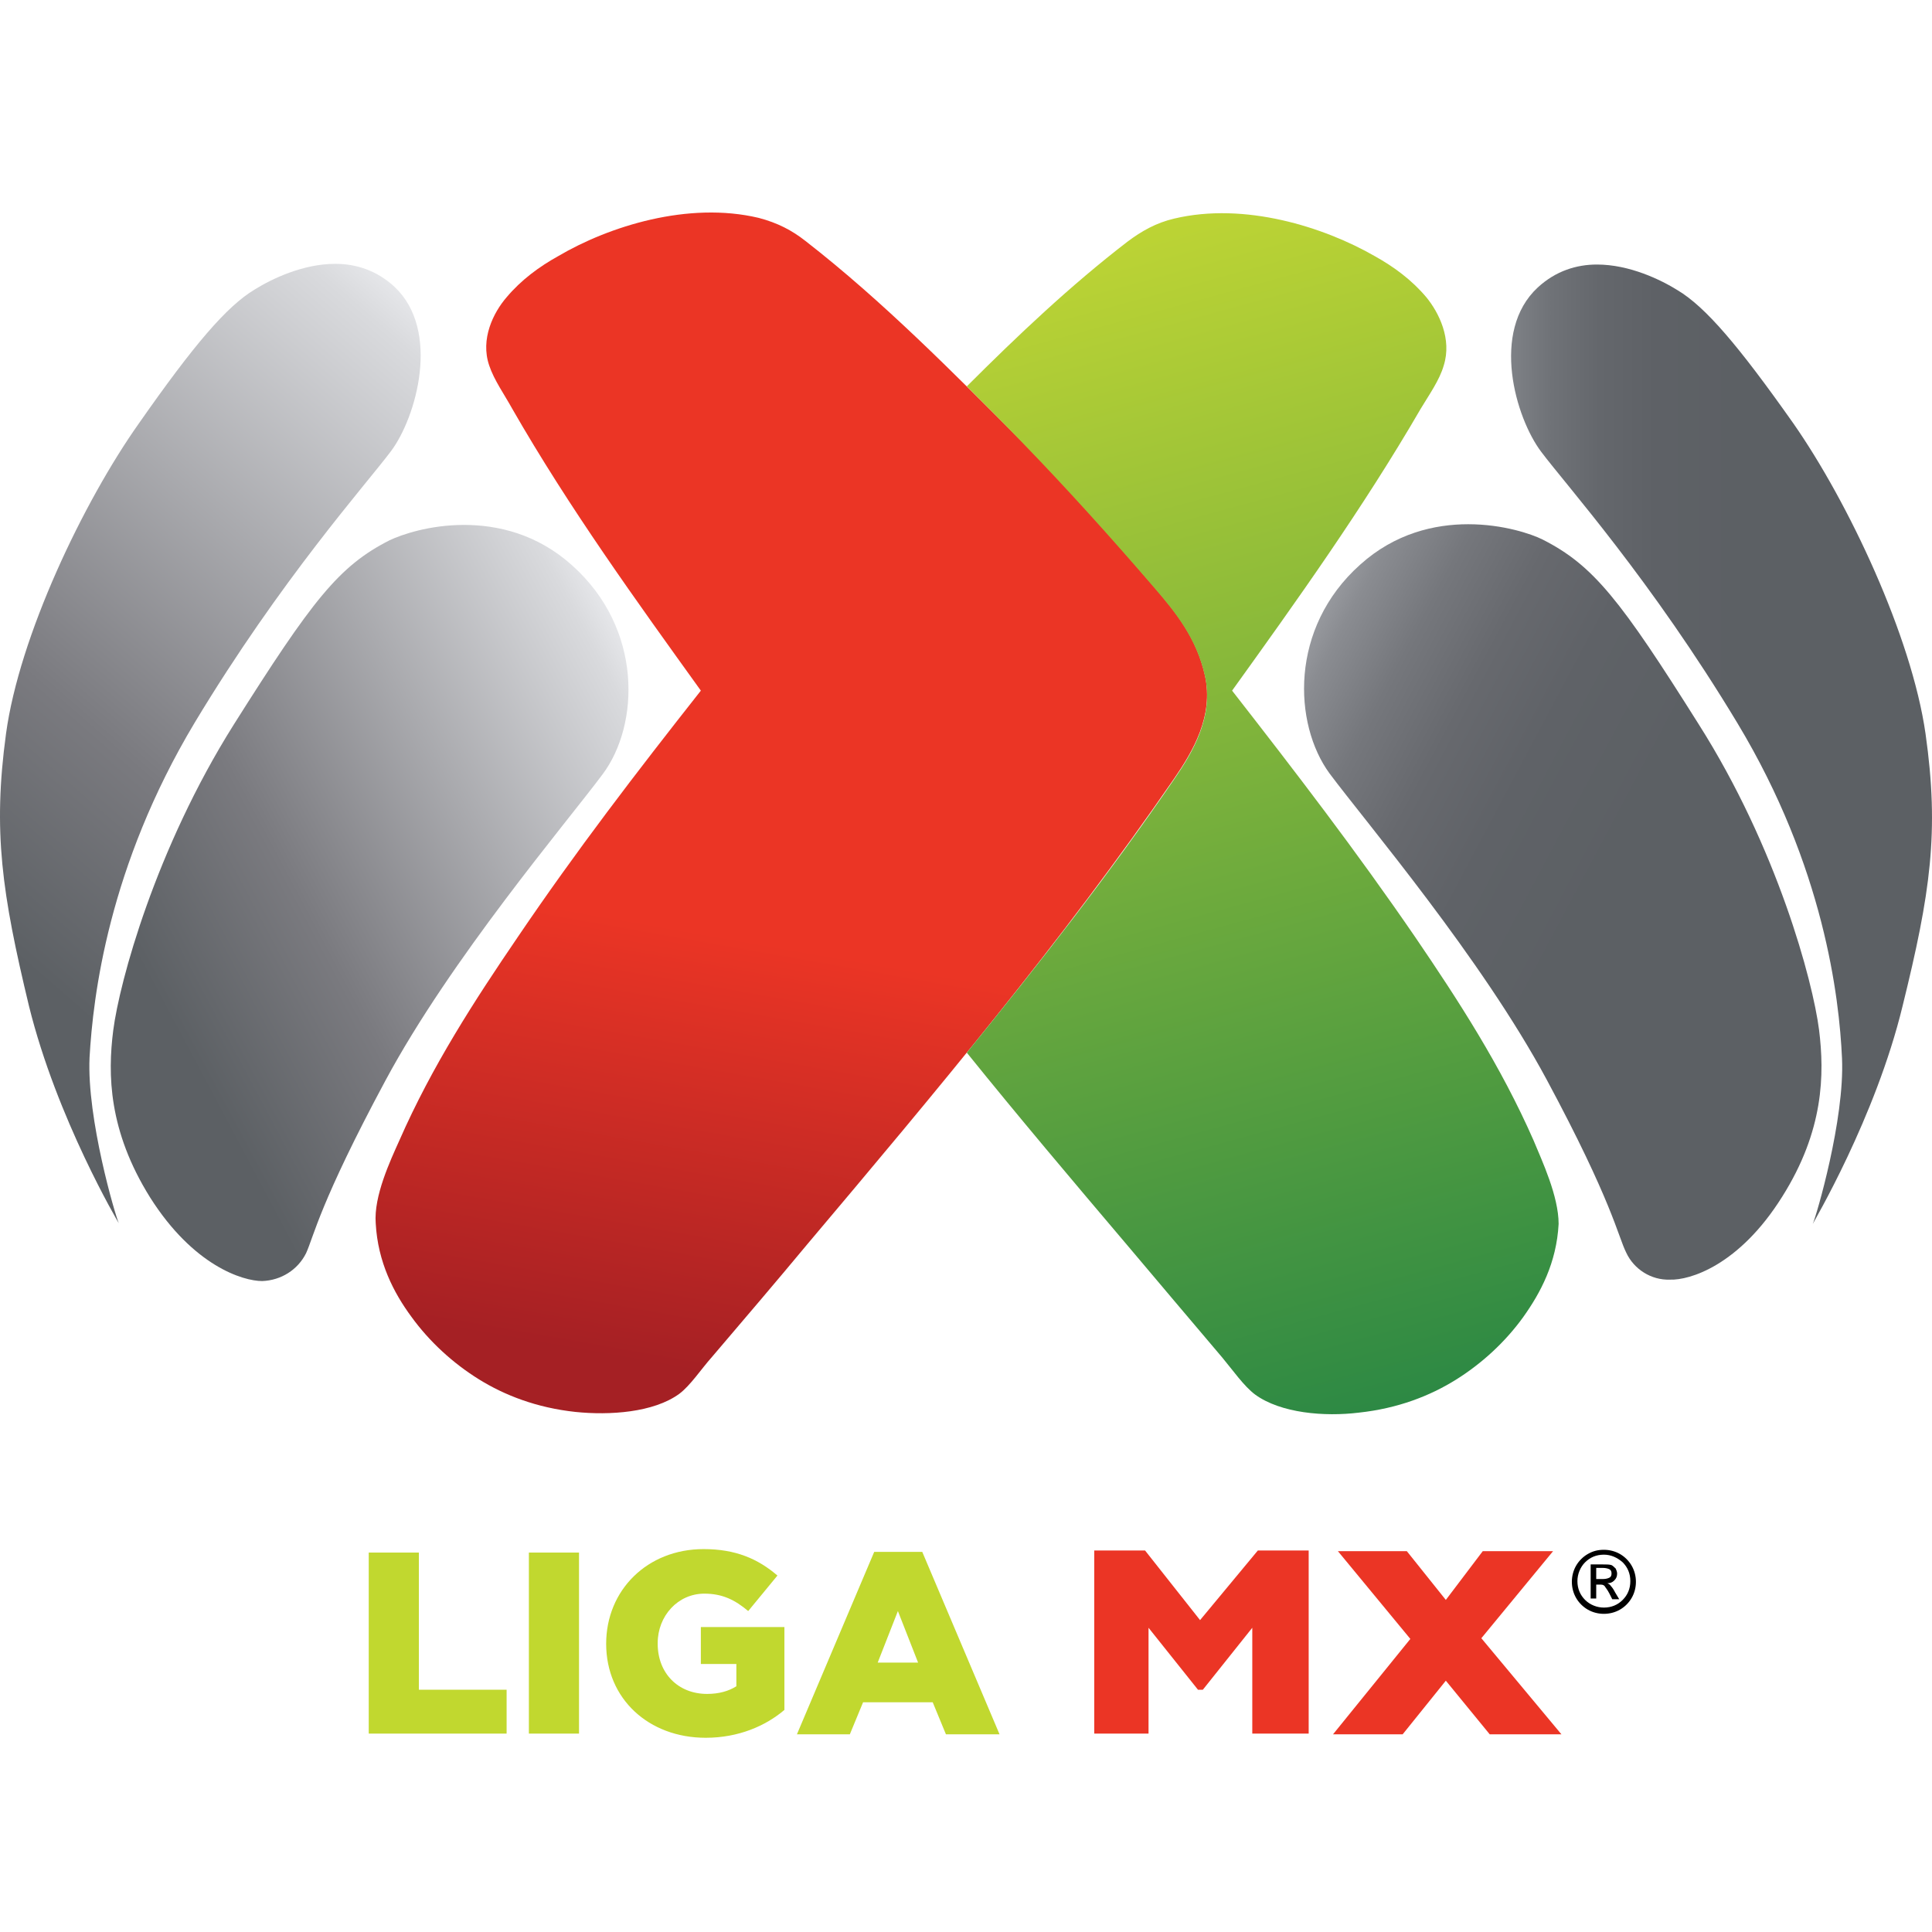
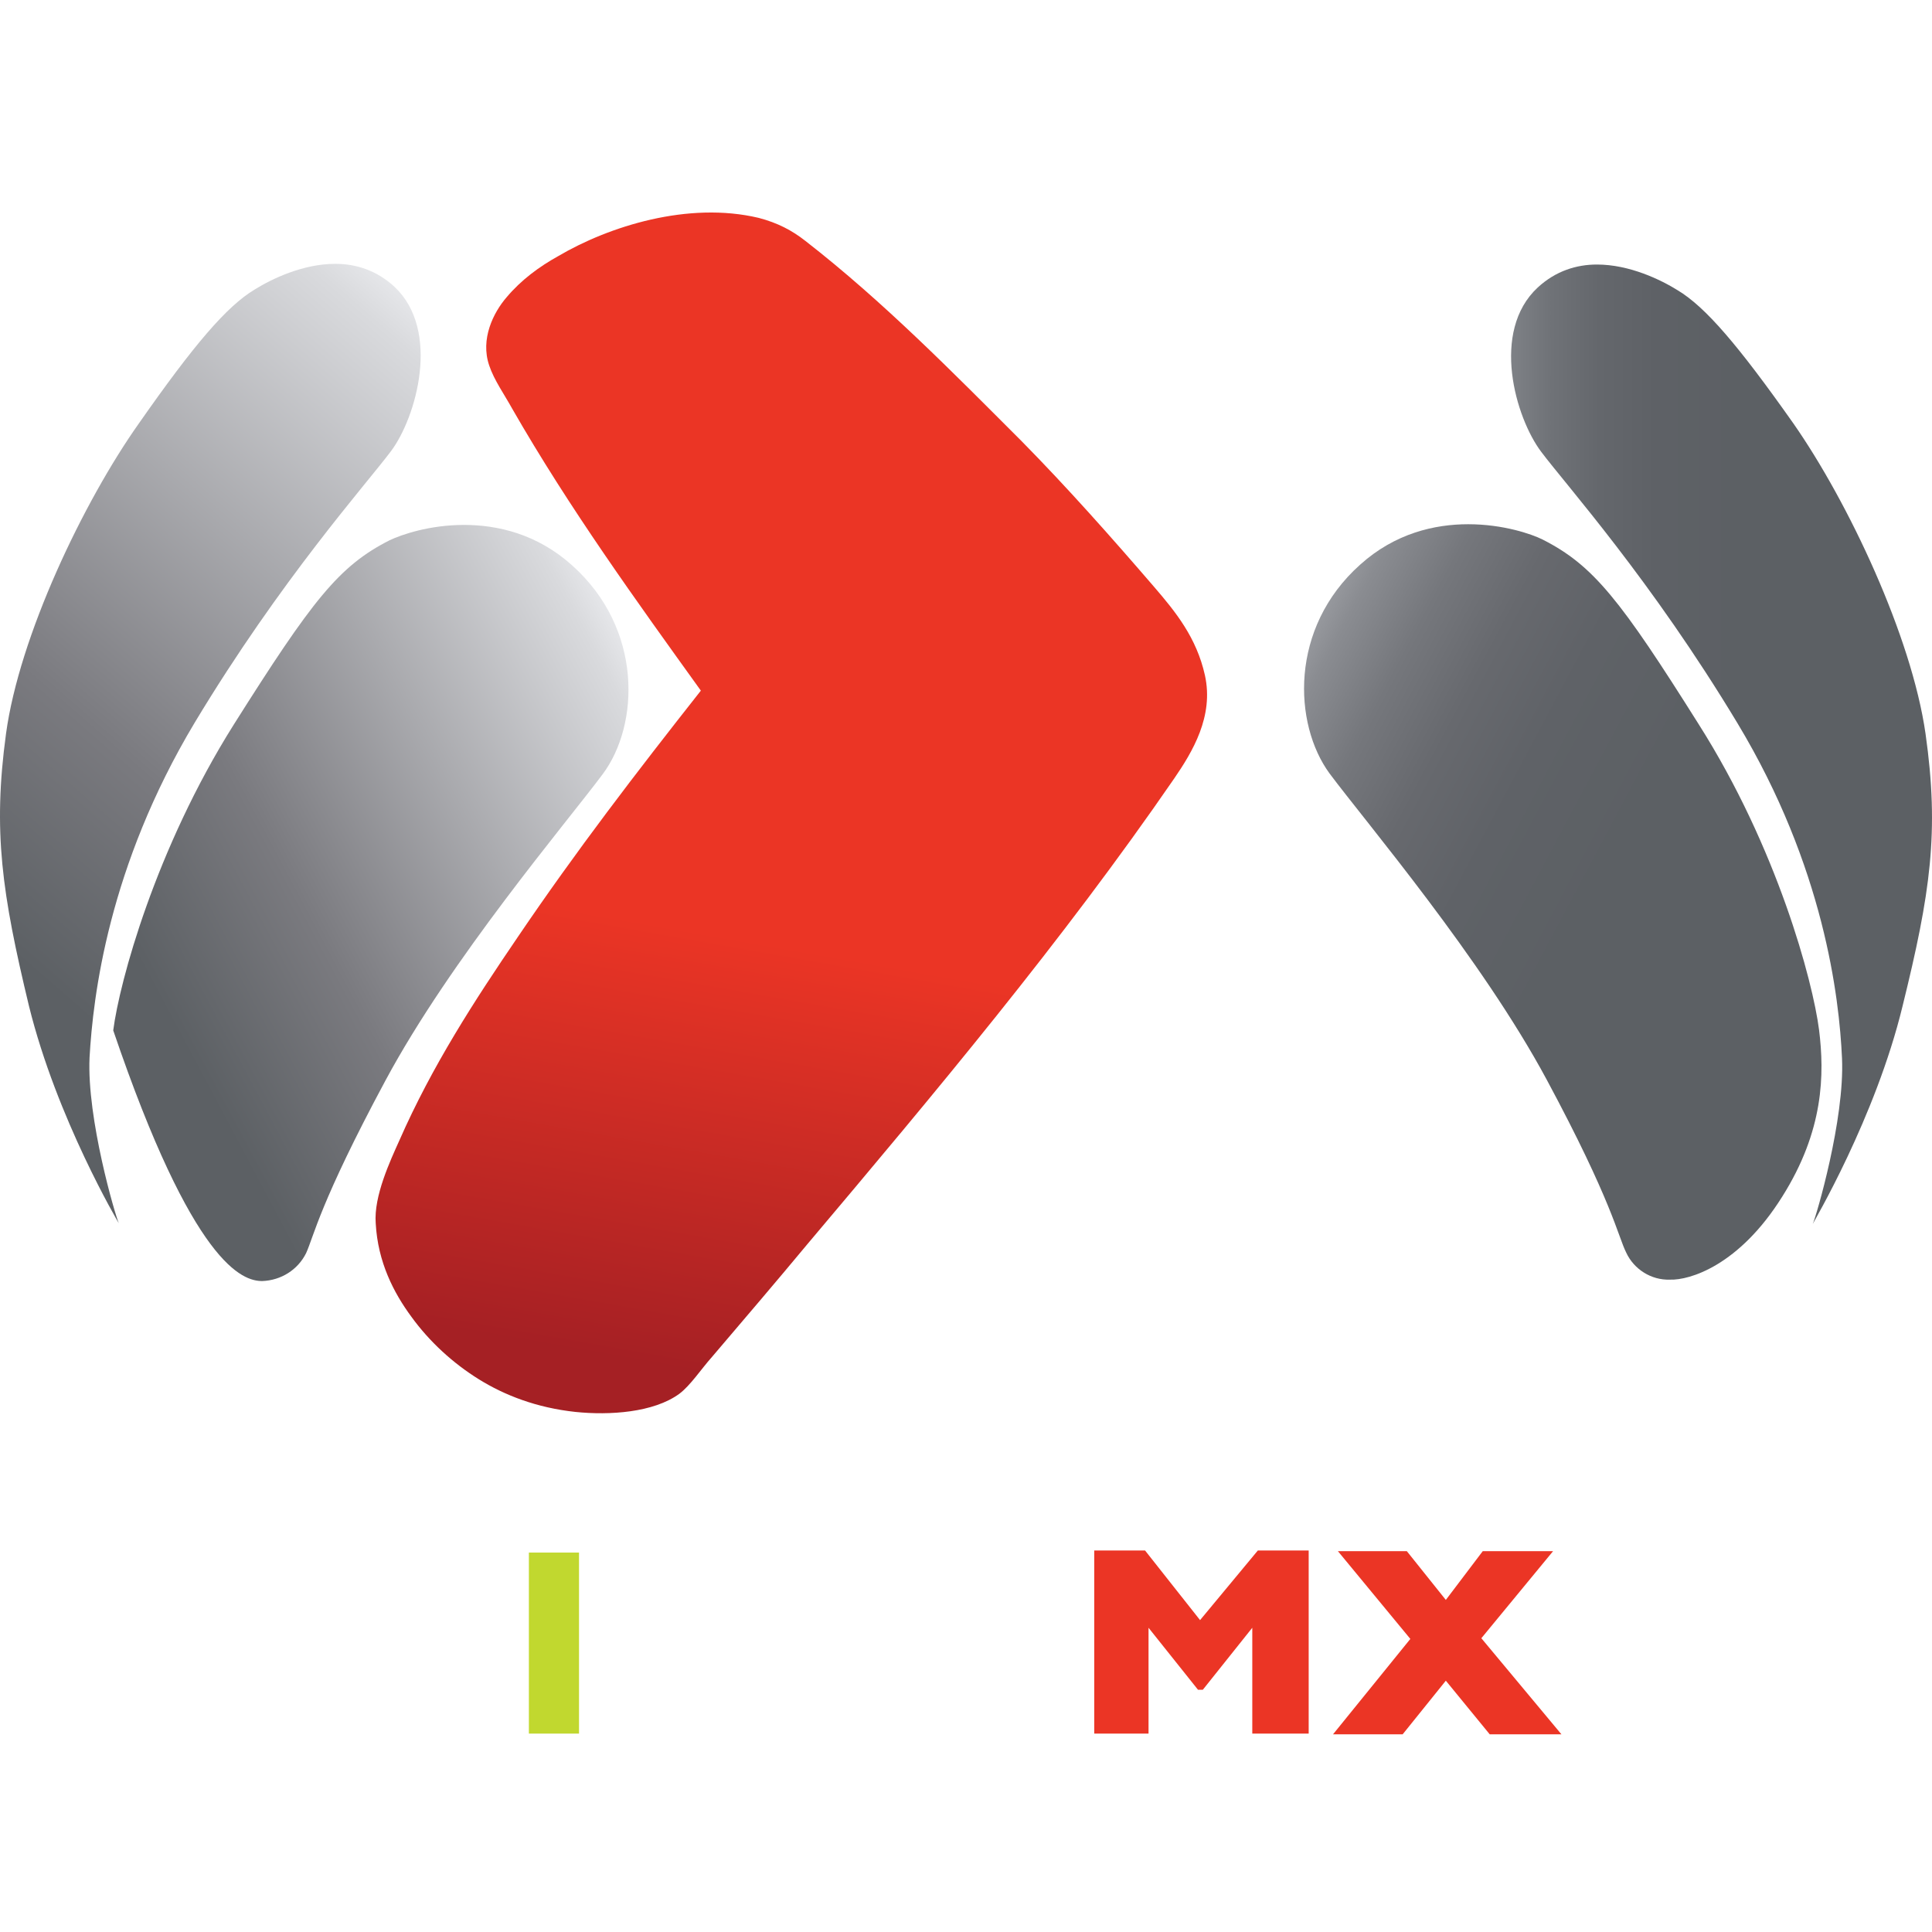
<svg xmlns="http://www.w3.org/2000/svg" width="100" height="100" viewBox="0 0 100 100" fill="none">
-   <path d="M19.086 80.361H21.681V87.46H26.222V89.731H19.086V80.361Z" fill="#C1D82F" />
  <path d="M29.97 80.361H27.375V89.731H29.97V80.361Z" fill="#C1D82F" />
-   <path d="M31.375 85.082C31.375 82.307 33.501 80.181 36.42 80.181C38.078 80.181 39.231 80.685 40.24 81.55L38.727 83.388C38.042 82.811 37.393 82.487 36.456 82.487C35.087 82.487 34.042 83.64 34.042 85.046V85.082C34.042 86.595 35.087 87.677 36.6 87.677C37.213 87.677 37.718 87.532 38.114 87.28V86.127H36.276V84.217H40.601V88.505C39.628 89.334 38.222 89.947 36.528 89.947C33.573 89.947 31.375 87.929 31.375 85.082Z" fill="#C1D82F" />
-   <path d="M47.52 86.055L46.475 83.388L45.43 86.055H47.52ZM45.249 80.325H47.736L51.736 89.767H48.961L48.277 88.109H44.673L43.988 89.767H41.249L45.249 80.325Z" fill="#C1D82F" />
  <path d="M67.737 89.731H64.818V84.253L62.259 87.46H62.007L59.448 84.253V89.731H56.638V80.253H59.268L62.115 83.857L65.106 80.253H67.737V89.731Z" fill="#EB3525" />
  <path d="M80.819 89.767H77.107L74.836 86.992L72.602 89.767H68.998L72.999 84.83L69.251 80.289H72.818L74.836 82.812L76.746 80.289H80.386L76.674 84.794L80.819 89.767Z" fill="#EB3525" />
-   <path d="M82.62 81.19V81.73H82.981C83.125 81.73 83.233 81.694 83.305 81.658C83.377 81.622 83.413 81.55 83.413 81.442C83.413 81.334 83.377 81.262 83.305 81.226C83.233 81.19 83.125 81.154 82.945 81.154H82.62V81.19ZM82.62 82.739H82.332V80.974H82.945C83.161 80.974 83.305 80.974 83.413 81.01C83.485 81.046 83.557 81.118 83.629 81.19C83.665 81.262 83.702 81.37 83.702 81.442C83.702 81.586 83.665 81.694 83.557 81.802C83.449 81.911 83.341 81.947 83.197 81.947C83.269 81.983 83.341 82.019 83.377 82.091C83.449 82.163 83.521 82.271 83.594 82.415L83.81 82.775H83.449L83.305 82.487C83.197 82.271 83.089 82.163 83.053 82.091C82.981 82.019 82.909 82.019 82.801 82.019H82.62V82.739ZM83.017 80.469C82.62 80.469 82.296 80.613 82.044 80.865C81.792 81.118 81.647 81.478 81.647 81.838C81.647 82.235 81.792 82.559 82.044 82.811C82.296 83.064 82.656 83.208 83.017 83.208C83.413 83.208 83.738 83.064 83.99 82.811C84.242 82.559 84.386 82.235 84.386 81.838C84.386 81.442 84.242 81.118 83.99 80.865C83.702 80.613 83.377 80.469 83.017 80.469ZM83.017 80.217C83.305 80.217 83.594 80.289 83.846 80.433C84.098 80.577 84.314 80.793 84.458 81.046C84.603 81.298 84.675 81.586 84.675 81.874C84.675 82.163 84.603 82.451 84.458 82.703C84.314 82.956 84.098 83.172 83.846 83.316C83.594 83.46 83.305 83.532 83.017 83.532C82.729 83.532 82.44 83.46 82.188 83.316C81.936 83.172 81.719 82.956 81.575 82.703C81.431 82.451 81.359 82.163 81.359 81.874C81.359 81.586 81.431 81.298 81.575 81.046C81.719 80.793 81.936 80.577 82.188 80.433C82.44 80.289 82.692 80.217 83.017 80.217Z" fill="black" />
  <path d="M10.077 37.404C14.546 29.981 18.942 25.08 20.239 23.35C21.537 21.62 22.834 17.115 20.42 14.845C19.483 13.98 18.402 13.656 17.357 13.656C15.663 13.656 14.041 14.449 13.176 14.989C11.735 15.854 10.041 17.836 7.194 21.908C4.311 25.981 0.996 32.936 0.311 37.981C-0.374 43.026 0.095 46.234 1.5 52.072C2.942 57.91 6.149 63.315 6.149 63.315C5.969 62.919 4.491 57.91 4.635 54.739C4.816 51.567 5.608 44.864 10.077 37.404Z" fill="url(#paint0_linear_250_27386)" />
-   <path d="M15.843 64.865C16.239 64 16.564 62.234 19.951 55.928C23.339 49.621 29.285 42.63 31.195 40.071C33.105 37.513 33.285 32.539 29.609 29.26C27.807 27.638 25.753 27.17 24.023 27.17C22.222 27.17 20.78 27.674 20.168 27.963C17.537 29.296 16.167 31.062 12.095 37.513C8.059 43.927 6.185 50.81 5.861 53.333C5.572 55.603 5.608 58.523 7.771 61.982C10.005 65.514 12.564 66.307 13.573 66.307C14.546 66.271 15.411 65.73 15.843 64.865Z" fill="url(#paint1_linear_250_27386)" />
+   <path d="M15.843 64.865C16.239 64 16.564 62.234 19.951 55.928C23.339 49.621 29.285 42.63 31.195 40.071C33.105 37.513 33.285 32.539 29.609 29.26C27.807 27.638 25.753 27.17 24.023 27.17C22.222 27.17 20.78 27.674 20.168 27.963C17.537 29.296 16.167 31.062 12.095 37.513C8.059 43.927 6.185 50.81 5.861 53.333C10.005 65.514 12.564 66.307 13.573 66.307C14.546 66.271 15.411 65.73 15.843 64.865Z" fill="url(#paint1_linear_250_27386)" />
  <path d="M98.477 52.072C99.918 46.234 100.387 43.062 99.666 37.981C98.945 32.936 95.666 25.981 92.819 21.908C89.972 17.872 88.278 15.89 86.837 15.025C85.972 14.485 84.35 13.692 82.656 13.692C81.611 13.692 80.53 14.016 79.593 14.881C77.143 17.151 78.44 21.62 79.773 23.386C81.071 25.116 85.467 30.017 89.936 37.441C94.405 44.864 95.198 51.603 95.342 54.775C95.486 57.946 94.008 62.955 93.828 63.352C93.828 63.316 97.072 57.874 98.477 52.072Z" fill="url(#paint2_linear_250_27386)" />
  <path d="M92.243 61.946C94.405 58.522 94.441 55.603 94.153 53.297C93.828 50.774 91.99 43.891 87.918 37.477C83.882 31.062 82.476 29.26 79.846 27.927C79.269 27.638 77.791 27.134 75.99 27.134C74.26 27.134 72.206 27.602 70.404 29.224C66.728 32.503 66.944 37.477 68.818 40.035C70.728 42.594 76.674 49.585 80.062 55.892C83.449 62.198 83.738 63.964 84.17 64.829C84.567 65.694 85.467 66.27 86.44 66.234C87.45 66.27 90.008 65.514 92.243 61.946Z" fill="url(#paint3_linear_250_27386)" />
  <path d="M26.798 48.504C24.564 51.783 22.366 55.171 20.672 59.027C20.203 60.072 19.339 61.91 19.447 63.315C19.555 65.333 20.384 66.919 21.285 68.144C22.222 69.442 23.447 70.559 24.78 71.388C26.114 72.217 27.771 72.865 29.79 73.082C31.555 73.262 33.826 73.118 35.159 72.144C35.736 71.712 36.276 70.883 36.853 70.234C38.511 68.288 40.204 66.306 41.79 64.397C48.385 56.576 54.98 48.72 60.782 40.287C61.719 38.918 62.836 37.08 62.367 34.954C61.935 33.008 60.854 31.674 59.737 30.377C57.502 27.782 55.232 25.224 52.889 22.845C49.358 19.314 45.718 15.602 41.682 12.466C40.997 11.926 40.24 11.53 39.267 11.277C35.628 10.412 31.519 11.71 28.889 13.259C27.916 13.8 26.979 14.485 26.222 15.386C25.537 16.178 24.852 17.548 25.321 18.917C25.573 19.674 26.114 20.431 26.51 21.151C29.465 26.305 32.961 31.134 36.276 35.747C32.925 39.999 29.826 44.035 26.798 48.504Z" fill="url(#paint4_linear_250_27386)" />
-   <path d="M79.377 59.027C77.683 55.171 75.485 51.783 73.251 48.504C70.187 44.035 67.088 39.999 63.773 35.747C67.088 31.134 70.548 26.305 73.539 21.151C73.971 20.431 74.512 19.674 74.728 18.917C75.161 17.548 74.476 16.178 73.827 15.386C73.07 14.485 72.133 13.8 71.16 13.259C68.53 11.746 64.421 10.448 60.782 11.313C59.845 11.53 59.088 11.962 58.367 12.502C55.412 14.773 52.673 17.368 50.042 19.998C51.016 20.971 51.953 21.908 52.889 22.881C55.196 25.26 57.502 27.818 59.737 30.413C60.854 31.71 61.935 33.044 62.367 34.99C62.836 37.116 61.719 38.954 60.782 40.323C57.43 45.224 53.79 49.873 50.042 54.486C52.745 57.838 55.52 61.117 58.331 64.433C59.917 66.306 61.611 68.325 63.268 70.271C63.809 70.919 64.385 71.748 64.962 72.18C66.295 73.153 68.566 73.334 70.332 73.118C72.35 72.901 74.007 72.253 75.341 71.424C76.674 70.595 77.899 69.478 78.836 68.18C79.737 66.919 80.566 65.37 80.674 63.351C80.674 61.91 79.809 60.072 79.377 59.027Z" fill="url(#paint5_linear_250_27386)" />
  <defs>
    <linearGradient id="paint0_linear_250_27386" x1="-3.929" y1="54.52" x2="26.192" y2="19.87" gradientUnits="userSpaceOnUse">
      <stop stop-color="#5C6064" />
      <stop offset="0.15" stop-color="#5C6064" />
      <stop offset="0.4" stop-color="#7A7A7F" />
      <stop offset="0.956" stop-color="#D9DADD" />
      <stop offset="1" stop-color="#E5E6E9" />
    </linearGradient>
    <linearGradient id="paint1_linear_250_27386" x1="3.64" y1="54.311" x2="34.732" y2="37.779" gradientUnits="userSpaceOnUse">
      <stop stop-color="#5C6064" />
      <stop offset="0.15" stop-color="#5C6064" />
      <stop offset="0.4" stop-color="#7A7A7F" />
      <stop offset="0.956" stop-color="#D9DADD" />
      <stop offset="1" stop-color="#E5E6E9" />
    </linearGradient>
    <linearGradient id="paint2_linear_250_27386" x1="100.019" y1="38.489" x2="78.217" y2="38.489" gradientUnits="userSpaceOnUse">
      <stop stop-color="#5C6064" />
      <stop offset="0.45" stop-color="#5C6064" />
      <stop offset="0.656" stop-color="#5E6166" />
      <stop offset="0.79" stop-color="#64676C" />
      <stop offset="0.903" stop-color="#6F7277" />
      <stop offset="1" stop-color="#7E8186" />
    </linearGradient>
    <linearGradient id="paint3_linear_250_27386" x1="96.361" y1="54.309" x2="65.27" y2="37.778" gradientUnits="userSpaceOnUse">
      <stop stop-color="#5C6064" />
      <stop offset="0.45" stop-color="#5C6064" />
      <stop offset="0.63" stop-color="#5F6267" />
      <stop offset="0.756" stop-color="#67696E" />
      <stop offset="0.866" stop-color="#75777C" />
      <stop offset="0.965" stop-color="#8A8C91" />
      <stop offset="1" stop-color="#96989D" />
    </linearGradient>
    <linearGradient id="paint4_linear_250_27386" x1="35.495" y1="74.102" x2="46.35" y2="12.543" gradientUnits="userSpaceOnUse">
      <stop offset="0.05" stop-color="#A52024" />
      <stop offset="0.41" stop-color="#EB3525" />
    </linearGradient>
    <linearGradient id="paint5_linear_250_27386" x1="55.782" y1="11.639" x2="72.408" y2="72.602" gradientUnits="userSpaceOnUse">
      <stop stop-color="#BFD534" />
      <stop offset="1" stop-color="#2D8944" />
    </linearGradient>
  </defs>
</svg>